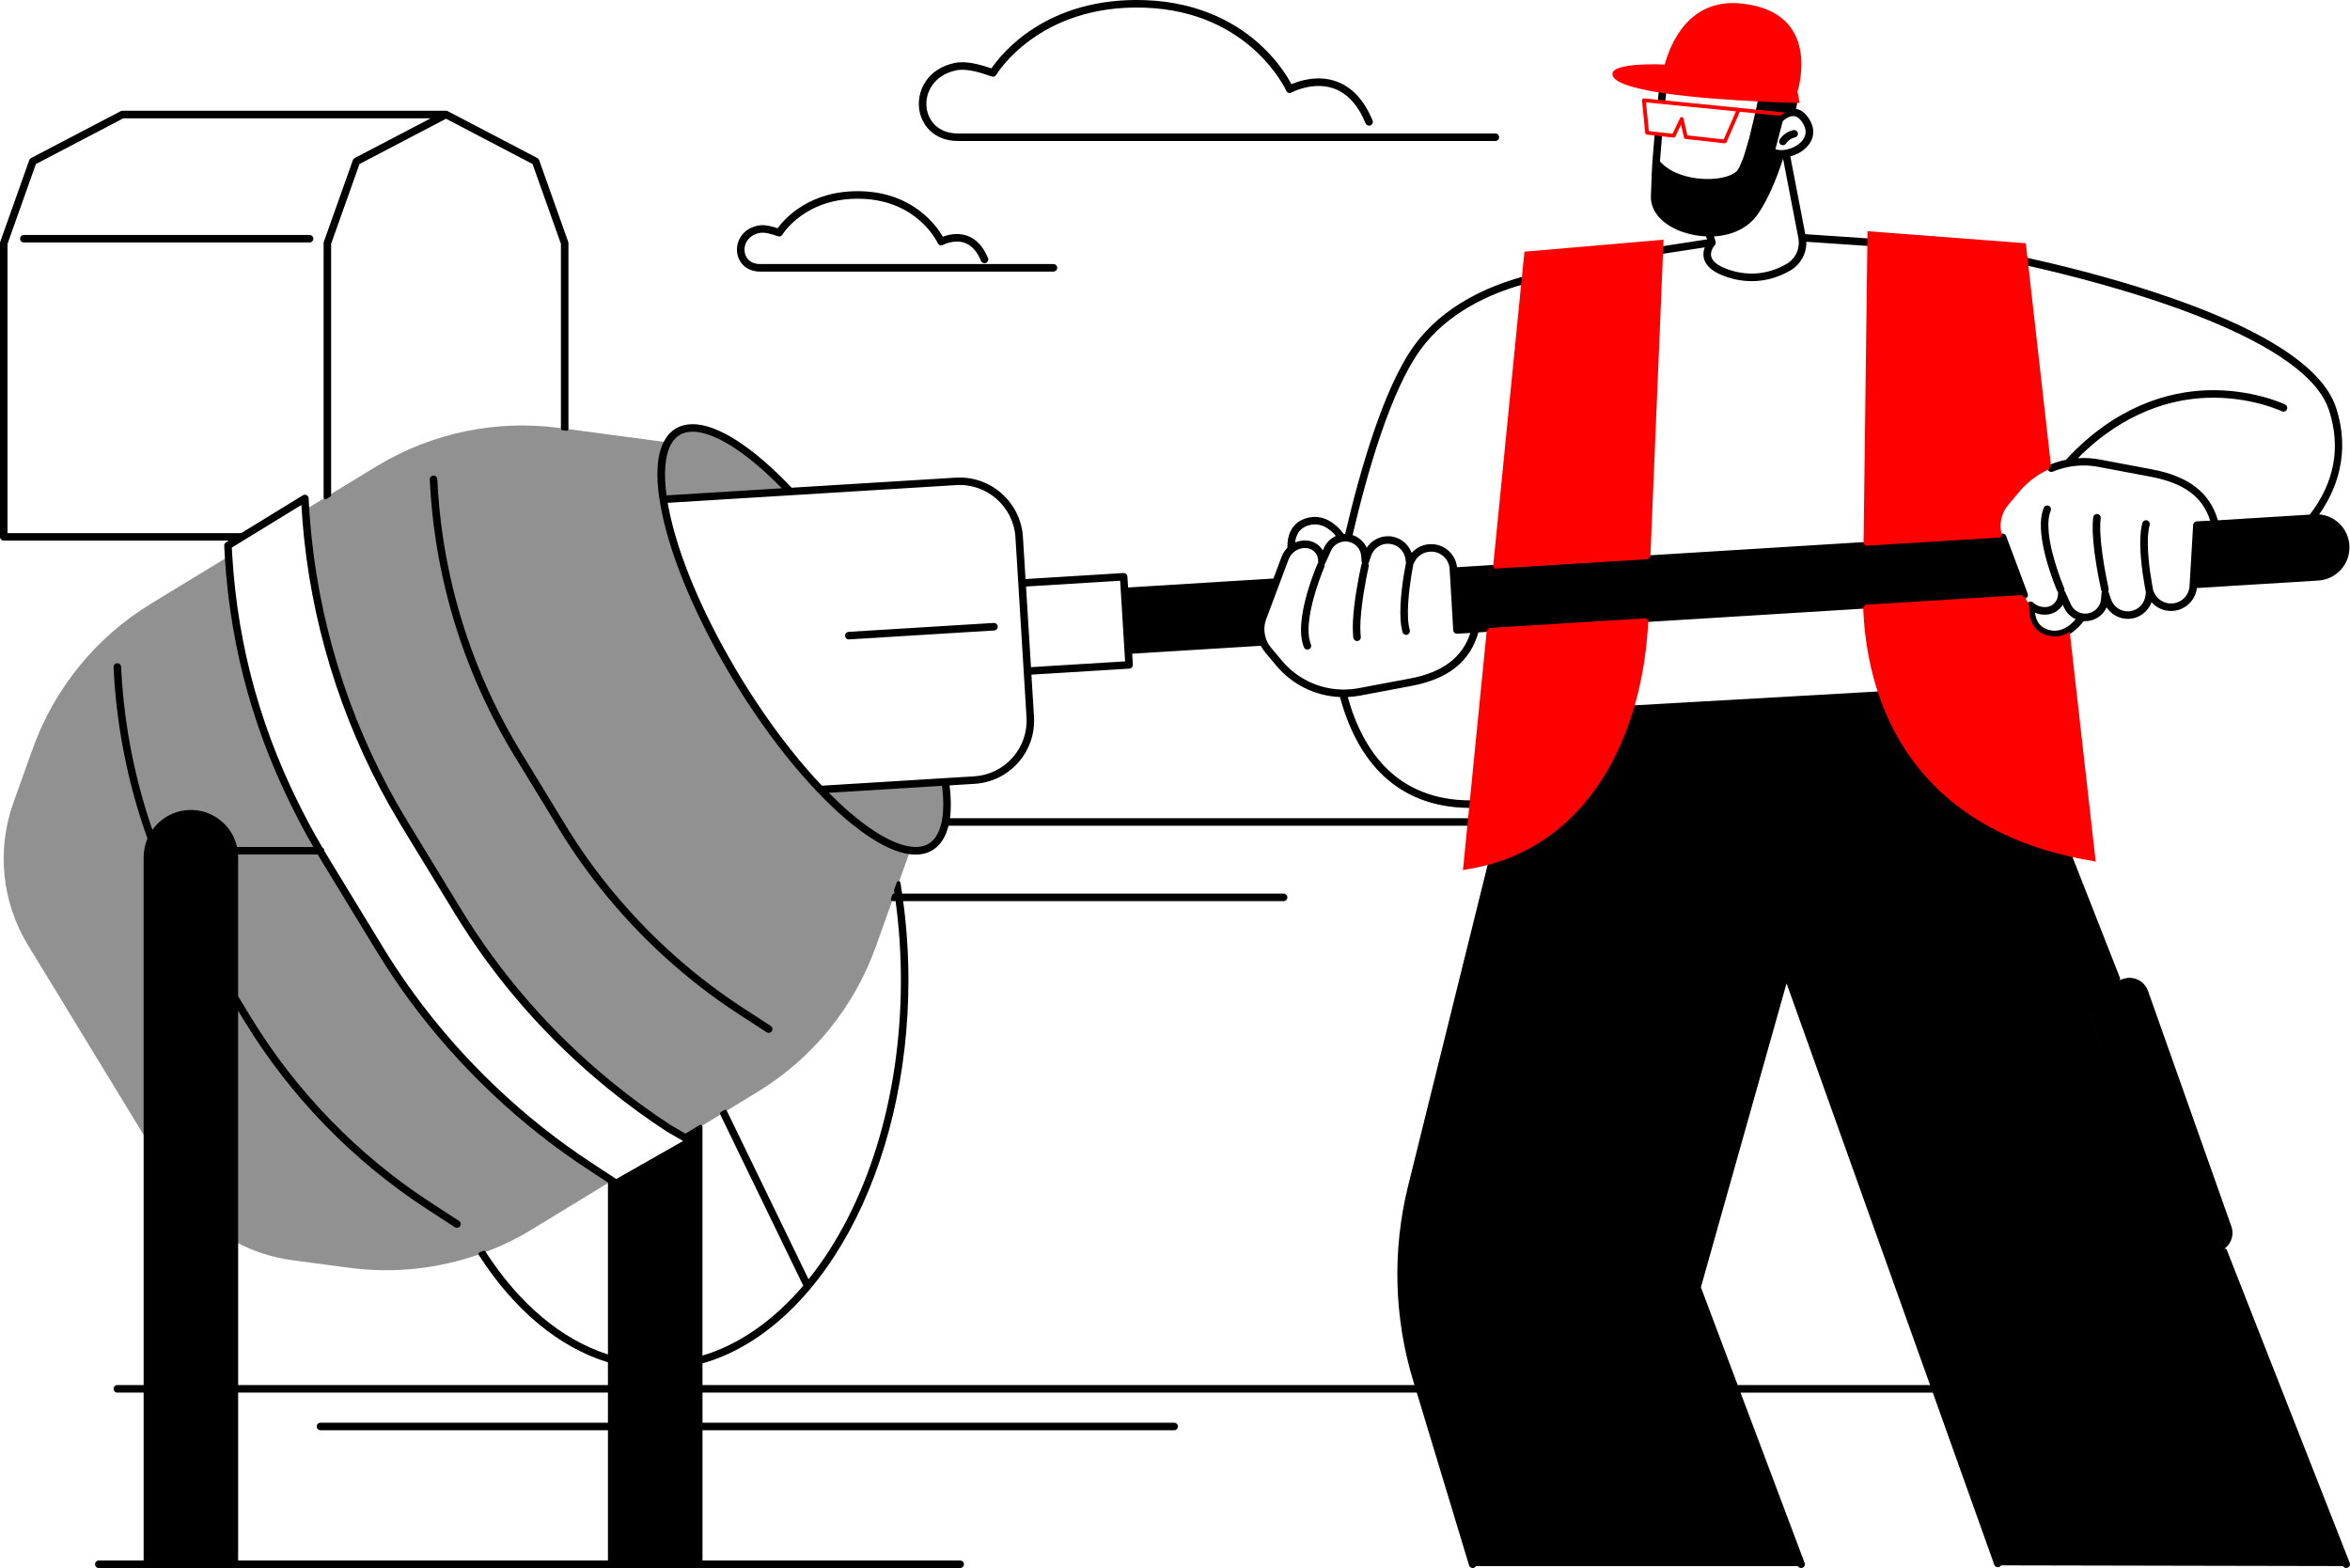
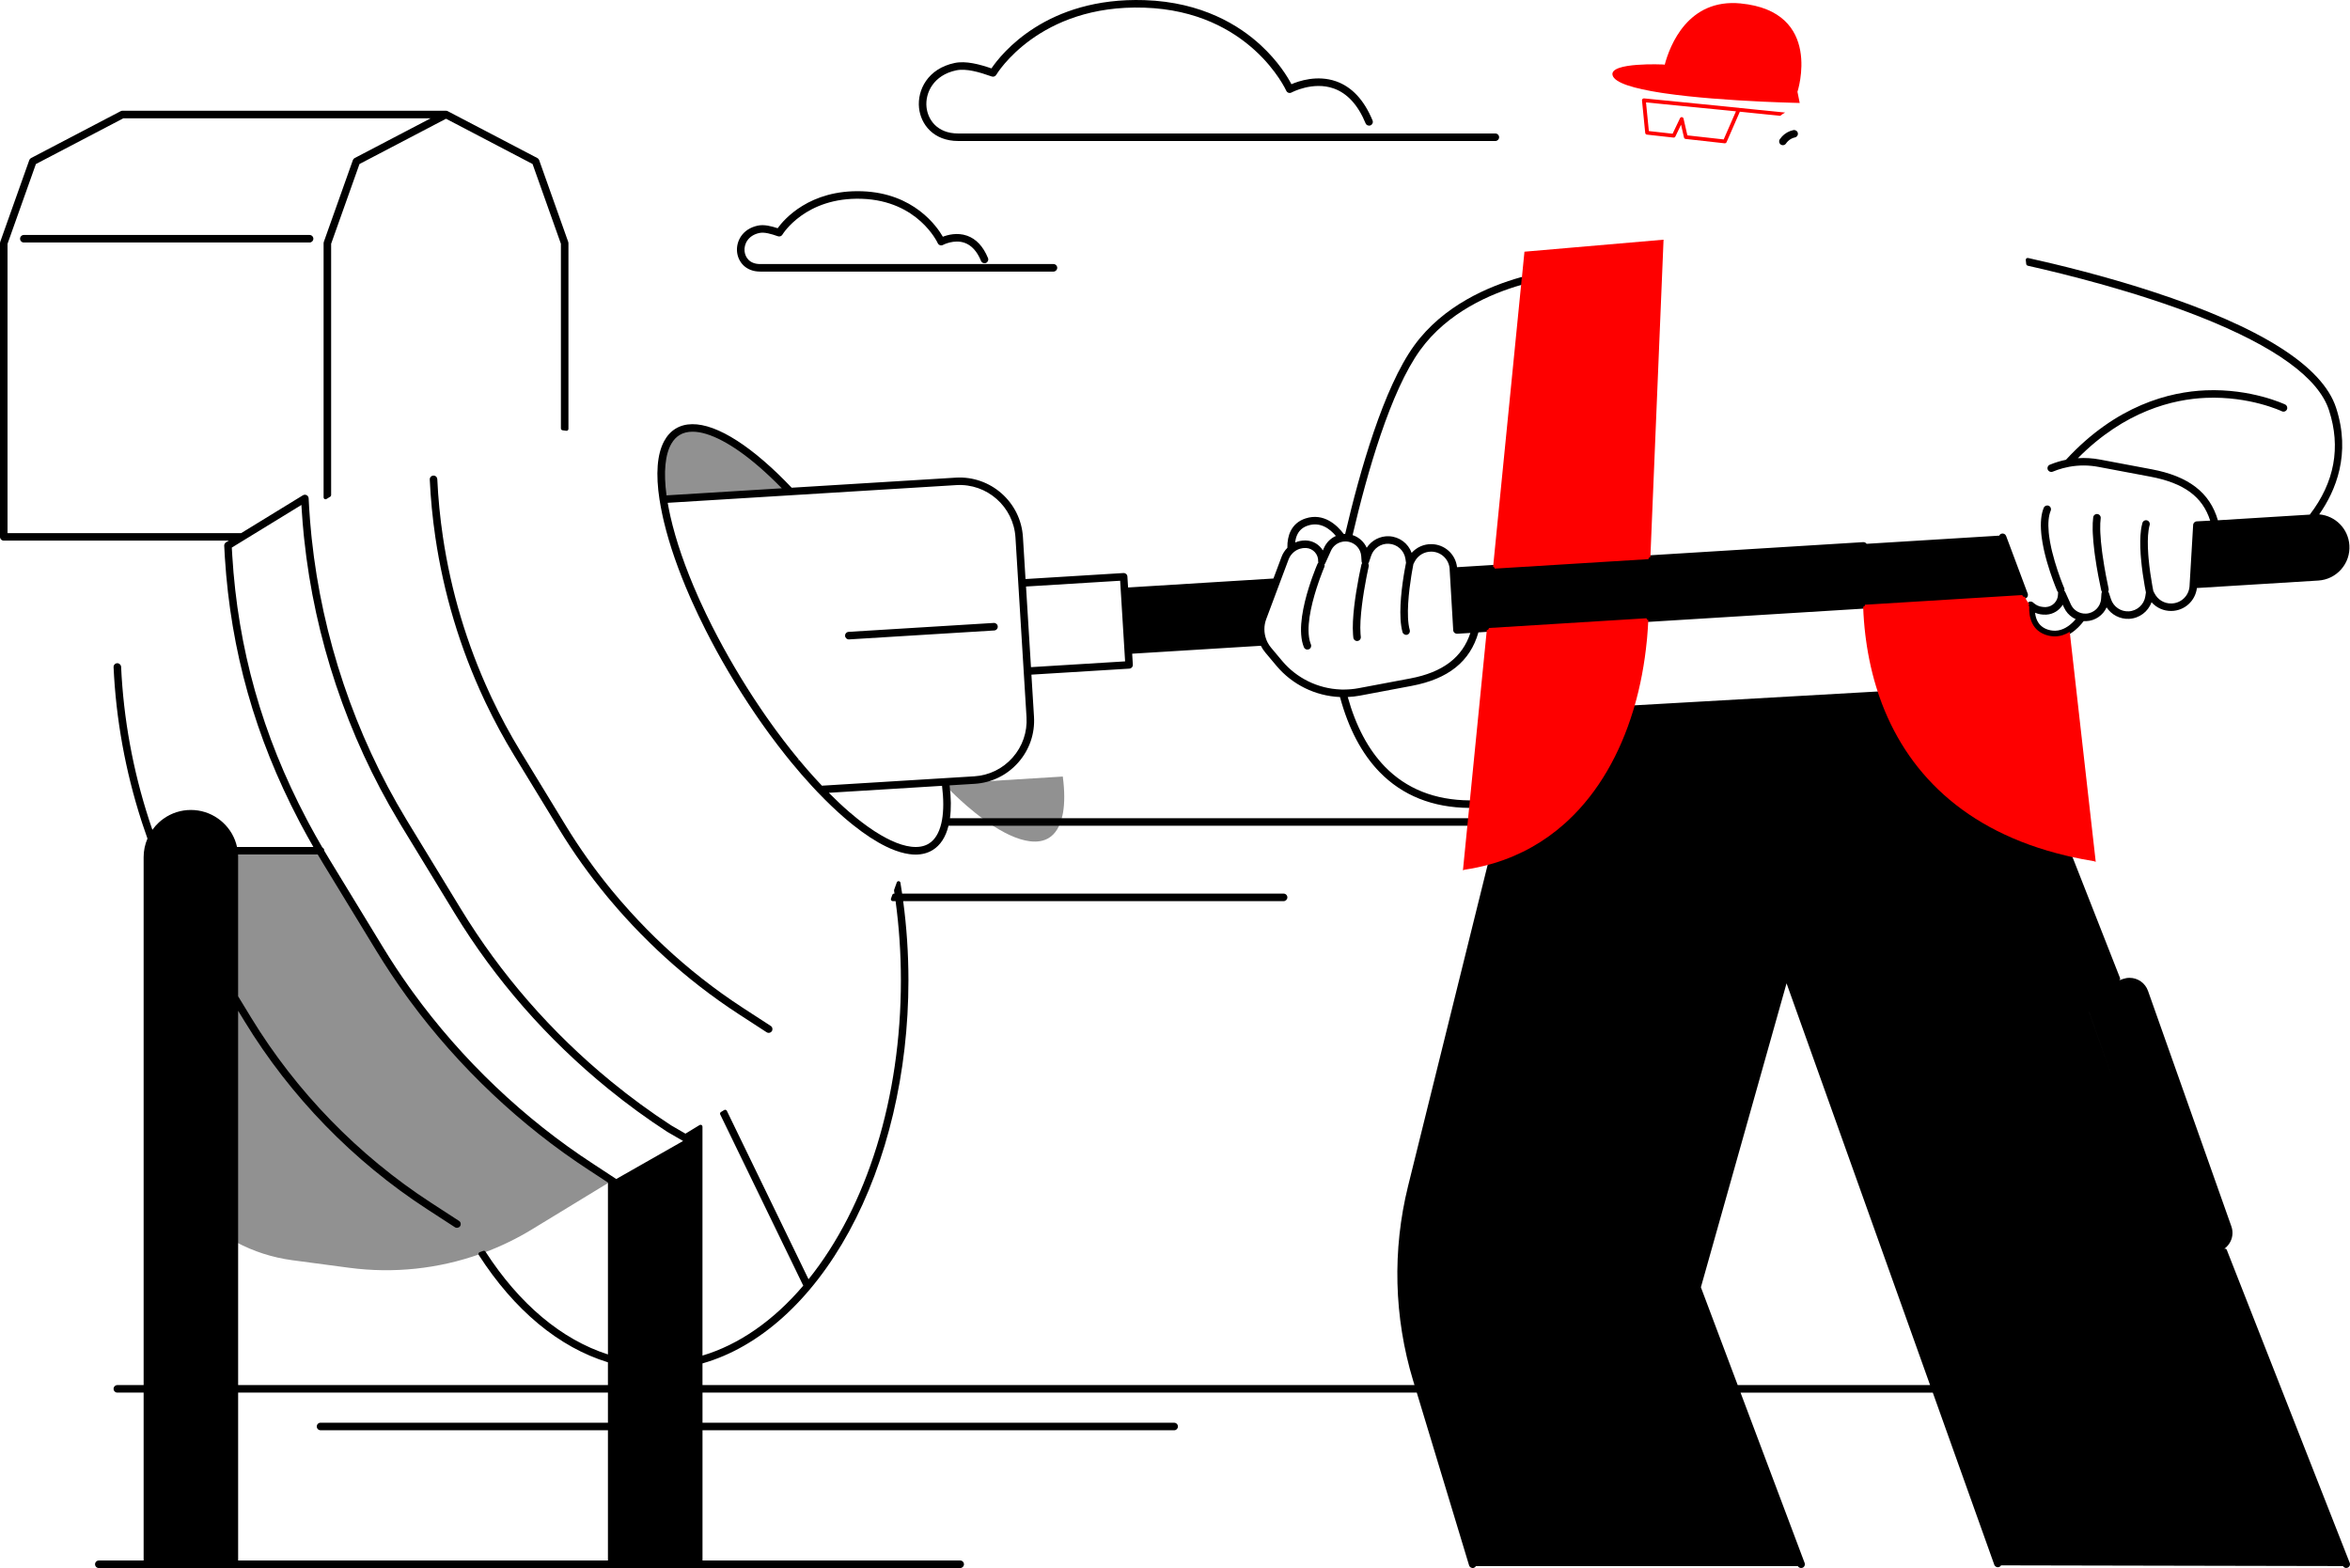
<svg xmlns="http://www.w3.org/2000/svg" id="a" viewBox="0 0 1248.06 832.72">
  <path d="M313.66,620.78c-36.71-23.85-69.17-54.57-95.17-89.88-.7-.94-1.38-1.9-2.07-2.85-5.44-7.54-10.59-15.27-15.42-23.19l-16.65-27.31-1.22-2-10.53-17.27c-1.11-1.83-2.21-3.66-3.28-5.49h-43.97c.08.8.12,1.62.12,2.45v74.15l7.08,11.61c24,39.36,57.11,73.43,95.77,98.55l14.92,9.69c.46.3.59.92.29,1.38-.19.29-.51.46-.84.46-.19,0-.38-.05-.54-.16l-14.92-9.69c-38.91-25.27-72.24-59.57-96.39-99.18l-5.37-8.81v126.46c9.17,4.87,19.22,8.15,29.76,9.55l30.23,4.02c23.61,3.14,47.47.55,69.63-7.34.63-.22,1.26-.45,1.89-.68,8.87-3.29,17.45-7.44,25.62-12.42l41.26-25.14.16-.1-.16-.11-10.2-6.69h0Z" style="fill:#919191;" />
-   <path d="M160.78,437.55c-.35-.67-.7-1.33-1.05-2-23.28-44.46-36.2-90.37-39.32-139.46l-40.31,24.56c-29.1,17.73-51.24,44.91-62.73,76.99l-10.25,28.64c-8.98,25.09-6.14,52.9,7.73,75.65l62.41,102.35v-149.05c0-3.52.76-6.86,2.12-9.88-.93-2.59-1.82-5.19-2.68-7.81-.22-.67-.44-1.33-.66-2-8.46-26.26-13.46-53.64-14.74-81.31-.03-.55.4-1.02.95-1.04.54-.02,1.02.4,1.04.95,1.28,27.7,6.31,55.11,14.84,81.4.22.67.44,1.33.66,2,.6,1.8,1.21,3.59,1.84,5.38,1.19-2,2.66-3.81,4.35-5.38.78-.72,1.6-1.39,2.47-2,3.93-2.78,8.72-4.41,13.89-4.41h0c5.17,0,9.96,1.64,13.89,4.41.87.61,1.69,1.28,2.47,2,3.72,3.45,6.35,8.05,7.32,13.24h43.1c-2.56-4.4-5.02-8.81-7.37-13.24h.03Z" style="fill:#919191;" />
-   <path d="M471.05,448.68c-5.26-2.56-10.99-6.28-17.1-11.14-.82-.65-1.64-1.31-2.46-2-.83-.69-1.66-1.39-2.5-2.12-5.49-4.75-11.08-10.22-16.67-16.26-.11-.12-.22-.23-.32-.35-3.74-4.05-7.48-8.36-11.2-12.91-.02-.02-.04-.04-.05-.07-.9-1.09-1.79-2.2-2.68-3.32-.11-.14-.22-.28-.33-.42-2.51-3.16-5-6.41-7.47-9.76-.31-.42-.62-.83-.93-1.25-.65-.88-1.29-1.77-1.93-2.67-.45-.63-.91-1.27-1.36-1.91-.57-.8-1.14-1.6-1.7-2.41-.75-1.08-1.5-2.17-2.25-3.27-.53-.78-1.06-1.56-1.59-2.35-.75-1.11-1.49-2.23-2.23-3.35-.38-.58-.77-1.17-1.15-1.76-.72-1.1-1.43-2.21-2.14-3.33-.33-.52-.67-1.04-1-1.57-1.03-1.63-2.04-3.27-3.05-4.92-1.02-1.68-2.02-3.35-3.01-5.03-.16-.27-.32-.55-.48-.82-.95-1.62-1.89-3.24-2.81-4.85-.16-.28-.32-.56-.47-.84-.95-1.67-1.88-3.34-2.79-5.01-.04-.08-.08-.16-.13-.23-.95-1.75-1.89-3.49-2.8-5.23-.03-.06-.07-.12-.1-.19-.92-1.76-1.83-3.51-2.71-5.26-.06-.12-.12-.23-.18-.35-2.48-4.92-4.81-9.8-6.97-14.62-.34-.76-.67-1.51-1-2.26-6.19-14.11-10.89-27.59-13.83-39.78,0-.01,0-.03-.01-.04,0-.03-.02-.07-.02-.1-.16-.66-.31-1.31-.46-1.96-.08-.36-.16-.72-.24-1.07-.08-.38-.17-.77-.25-1.15-3.64-17.07-3.29-30.09.92-37.97l-52.69-7.01-1-.13-1-.13-1.9-.25c-33.37-4.44-67.24,2.56-96.11,19.83-.34.21-.69.41-1.04.62l-.12.07-1.16.71-23.71,14.44-1,.61-1,.61-9.66,5.88c.29,4.7.68,9.4,1.15,14.08.03.33.07.67.1,1s.07.67.1,1c5.6,52.74,22.8,103.99,50.3,149.44.22.36.43.73.66,1.1l.55.9,8.12,13.32,1.48,2.43,13.56,22.25,1.22,2,3.46,5.68c21.18,34.73,48.43,65.95,79.96,91.81,10.26,8.42,20.98,16.27,32.08,23.48l8.09,4.68,8.03-4.89,11.34-6.91,1.72-1.05,17.22-10.49c29.1-17.73,51.24-44.91,62.73-76.99l9.06-25.32.72-2,.97-2.72,1.4-3.9,5.84-16.32c-2.99-.41-6.23-1.37-9.71-2.87-.76-.33-1.53-.68-2.3-1.06h-.01ZM409.08,547.06c-.19.29-.51.46-.84.46-.19,0-.38-.05-.54-.16l-14.72-9.56c-7.17-4.66-14.14-9.62-20.9-14.87-12.51-9.72-24.26-20.44-35.15-31.96-1.58-1.67-3.14-3.35-4.67-5.05-2.48-2.74-4.9-5.53-7.28-8.35-.37-.43-.74-.86-1.1-1.3-.19-.23-.4-.46-.59-.7-9.31-11.27-17.83-23.18-25.42-35.63l-1.45-2.37-1.22-2-21.3-34.94c-5.45-8.94-10.43-18.16-14.93-27.59-.32-.68-.65-1.36-.97-2.04-12.72-27.19-21.43-56.18-25.8-85.88-1.49-10.1-2.48-20.28-2.95-30.5-.03-.55.4-1.02.95-1.04.54-.03,1.02.4,1.04.95.47,10.25,1.47,20.46,2.97,30.59,4.3,29.02,12.77,57.35,25.1,83.97.32.68.64,1.36.96,2.05,4.6,9.73,9.71,19.24,15.32,28.45l21.94,35.98,1.22,2,.81,1.33c7.28,11.94,15.42,23.39,24.31,34.24.67.82,1.35,1.62,2.03,2.43.56.67,1.13,1.33,1.69,2,.48.56.95,1.13,1.43,1.69,1.61,1.87,3.25,3.71,4.91,5.54,11.69,12.91,24.46,24.84,38.15,35.58,7.1,5.58,14.43,10.85,21.99,15.75l14.72,9.56c.46.3.59.92.29,1.38h0Z" style="fill:#919191;" />
-   <path d="M501.18,416.28l-21.97,1.35-15.23.94-2.06.13-24,1.47c4.15,4.27,8.29,8.21,12.37,11.75,1.47,1.27,2.92,2.48,4.36,3.63.86.69,1.71,1.36,2.55,2,4.66,3.55,9.09,6.4,13.21,8.55.78.41,1.56.79,2.32,1.15,4.01,1.87,7.71,3.01,11.02,3.41,3.9.47,7.27-.1,9.99-1.75,3.47-2.12,5.85-5.99,7.12-11.35.15-.65.3-1.31.42-2,.92-5.25.89-11.74-.1-19.26v-.02Z" style="fill:#919191;" />
+   <path d="M501.18,416.28c4.15,4.27,8.29,8.21,12.37,11.75,1.47,1.27,2.92,2.48,4.36,3.63.86.69,1.71,1.36,2.55,2,4.66,3.55,9.09,6.4,13.21,8.55.78.41,1.56.79,2.32,1.15,4.01,1.87,7.71,3.01,11.02,3.41,3.9.47,7.27-.1,9.99-1.75,3.47-2.12,5.85-5.99,7.12-11.35.15-.65.3-1.31.42-2,.92-5.25.89-11.74-.1-19.26v-.02Z" style="fill:#919191;" />
  <path d="M353.14,264.12l31.3-1.92,33-2.03c-4.57-4.76-9.12-9.13-13.6-13.01-14.28-12.36-26.89-18.9-36.01-18.9-2.84,0-5.34.63-7.45,1.92-1.86,1.14-3.41,2.78-4.64,4.89-3.57,6.1-4.48,16.11-2.61,29.06h.01Z" style="fill:#919191;" />
  <path d="M12.66,124.78c-1.1,0-2,.9-2,2s.9,2,2,2h151.76c1.1,0,2-.9,2-2s-.9-2-2-2c0,0-151.76,0-151.76,0Z" />
  <path d="M508.9,74.89h285.26c1.1,0,2-.9,2-2s-.9-2-2-2h-285.26c-11.36,0-16.18-7.55-16.84-14.01-.79-7.65,3.81-17.02,15.78-19.52,5.31-1.11,12.2.91,18.87,3.26.91.32,1.91-.06,2.39-.89.22-.38,22.55-37.53,78.64-35.66,56.07,1.85,75.18,43.69,75.37,44.11.23.51.66.91,1.19,1.09s1.12.13,1.61-.14c.11-.06,11.32-6.05,22.35-2.17,7.26,2.55,12.98,8.79,16.99,18.53.42,1.02,1.59,1.5,2.61,1.09,1.02-.42,1.51-1.59,1.09-2.61-4.47-10.84-10.98-17.83-19.36-20.78-10.05-3.53-19.86-.15-23.72,1.53-2.03-3.89-7.02-12.16-16.32-20.74-11.21-10.35-31.01-22.89-61.67-23.91-52.16-1.7-76.09,28.53-81.33,36.25-6.37-2.18-13.57-4.12-19.52-2.88-14.39,3-19.91,14.47-18.94,23.84.9,8.76,7.69,17.6,20.82,17.6h-.01Z" />
  <path d="M403.72,144.23h155.76c1.1,0,2-.9,2-2s-.9-2-2-2h-155.76c-5.6,0-7.95-3.53-8.29-6.83-.39-3.78,1.91-8.43,7.9-9.68,2.68-.56,6.3.51,9.82,1.75.91.32,1.91-.06,2.39-.88.12-.2,12.13-20.01,42.13-19.02,29.95.99,40.25,23.32,40.35,23.55.23.51.66.91,1.19,1.09s1.12.13,1.6-.14c.06-.03,5.86-3.11,11.48-1.12,3.7,1.31,6.64,4.54,8.72,9.6.42,1.02,1.59,1.5,2.61,1.09,1.02-.42,1.51-1.59,1.09-2.61-2.54-6.17-6.28-10.16-11.11-11.86-5.22-1.83-10.28-.45-12.86.55-3.06-5.33-15.36-23.23-42.95-24.15-27.89-.93-41.45,15-44.79,19.63-3.39-1.12-7.19-2.08-10.49-1.39-8.41,1.76-11.63,8.49-11.06,14,.54,5.19,4.54,10.42,12.27,10.42h0Z" />
  <path d="M299.6,437.03h0l-23.16-37.98c-5.54-9.08-10.67-18.62-15.27-28.36-.32-.68-.64-1.36-.95-2.04-12.31-26.57-20.72-54.72-25.02-83.69-1.5-10.14-2.5-20.4-2.96-30.49-.03-.53-.26-1.03-.66-1.39-.39-.36-.92-.54-1.43-.51-.53.02-1.03.26-1.39.65s-.54.91-.52,1.44c.47,10.12,1.46,20.42,2.96,30.6,4.4,29.86,13.1,58.84,25.88,86.15.21.45.42.89.63,1.33l.34.71c4.54,9.51,9.57,18.82,14.97,27.68l23.97,39.31c7.54,12.37,16.12,24.39,25.51,35.75l.59.7c.21.25.42.5.63.75l.47.56c2.41,2.86,4.86,5.68,7.3,8.38,1.48,1.63,3.01,3.29,4.69,5.07,11,11.65,22.87,22.44,35.27,32.07,6.79,5.27,13.84,10.29,20.97,14.92l14.73,9.56c.32.21.7.32,1.09.32.68,0,1.31-.34,1.68-.91.6-.92.34-2.17-.59-2.77l-14.72-9.56c-7.37-4.79-14.75-10.07-21.92-15.7-13.57-10.66-26.36-22.59-38.02-35.47-1.85-2.04-3.45-3.85-4.9-5.53-.29-.34-.57-.67-.86-1.01l-.56-.67c-.56-.66-1.13-1.33-1.69-1.99l-.67-.8c-.45-.54-.9-1.08-1.35-1.62-8.89-10.86-17.04-22.34-24.23-34.13l-.81-1.33h0Z" />
  <path d="M1247.89,829.92l-65.27-166.17c-.11-.28-.35-.5-.64-.59s-.61-.04-.86.13c-.05.03-.1.06-.15.09.19-.13.39-.25.57-.39,1.33-1.01,2.37-2.29,3.09-3.79,1.2-2.5,1.34-5.32.42-7.94l-44.27-125.05c-1.46-4.14-5.4-6.92-9.8-6.92-1.18,0-2.34.2-3.46.59l-11.75,4.16c-1.47.52-2.77,1.36-3.85,2.43,1.08-1.07,2.38-1.91,3.85-2.43l9.54-3.37c.26-.09.46-.28.58-.53.11-.25.12-.53.02-.78l-25.45-64.78c-.12-.31-.39-.54-.71-.61l-2.35-.55c-49.23-11.71-83.21-40.61-98.26-83.58l-.66-1.95c-.14-.43-.55-.71-1.01-.68l-129.62,7.38c-.42.02-.78.31-.9.72l-.61,2.03c-7.28,23.76-18.73,43.1-34.04,57.49-.71.67-1.44,1.33-2.17,1.98-10.77,9.55-23.23,16.5-37.04,20.66-.23.07-.46.14-.69.2l-.41.12c-.36.11-.73.21-1.1.31-.35.1-.62.37-.7.72l-42.36,170.97c-8.43,34.03-7.52,69.75,2.64,103.31l.75,2.46h-378.14v-11.51c30.24-8.59,57.86-33.43,77.85-70.05,20.34-37.25,31.53-84.61,31.53-133.36,0-14.12-.94-28.28-2.79-42.08h202.04c1.1,0,2-.9,2-2s-.9-2-2-2h-202.6c-.3-2.06-.6-3.96-.9-5.78-.08-.45-.44-.79-.9-.83-.45-.04-.88.23-1.03.66l-1.4,3.9c-.06.16-.07.33-.05.49.08.52.16,1.04.24,1.56h-.22c-.42,0-.8.27-.94.66l-.72,2c-.11.31-.06.65.12.91.19.27.49.42.82.42h1.51c1.87,13.8,2.82,27.95,2.82,42.08,0,62.17-17.86,119.92-49.05,158.74l-43.38-89.45c-.12-.25-.35-.44-.62-.52s-.56-.04-.8.11l-1.72,1.05c-.44.27-.6.83-.38,1.29l44.1,90.92c-15.79,18.59-34.26,31.4-53.53,37.13v-121.58c0-.36-.2-.7-.51-.87-.32-.18-.7-.17-1.01.02l-7.52,4.58-7.53-4.36c-10.98-7.13-21.74-15.01-32-23.42-31.75-26.03-58.57-56.83-79.74-91.55l-27.85-45.68-1.21-2c-27.24-45.04-44.59-96.58-50.16-149.03l-.2-1.99c-.48-4.81-.87-9.53-1.14-14.04-.11-1.78-.21-3.56-.29-5.34-.03-.7-.44-1.35-1.06-1.67-.62-.33-1.38-.31-1.98.06l-32.81,20.1H4v-153.65l15.06-42.36,46.46-24.3h163.22l-40.37,21.11c-.45.23-.79.63-.96,1.1l-15.43,43.42c-.08.22-.12.44-.12.67v135.03c0,.36.2.69.51.87s.7.17,1.01-.02l2-1.22c.3-.18.48-.51.48-.85v-133.47l15.06-42.36,45.96-24.04,45.96,24.04,15.05,42.36v98.05c0,.5.37.93.87.99l2,.27c.29.04.57-.05.79-.24s.34-.46.34-.75v-98.66c0-.23-.04-.45-.12-.67l-15.43-43.42c-.17-.48-.51-.87-.96-1.1l-47.58-24.88s-.08-.04-.12-.06c-.26-.12-.54-.18-.81-.18H65.02c-.32,0-.64.08-.93.23l-47.58,24.89c-.45.23-.79.63-.96,1.1L.12,128.43c-.08.22-.12.44-.12.67v156c0,1.1.9,2,2,2h119.52l-1.49.92c-.62.38-.99,1.07-.95,1.8.1,2.12.22,4.23.35,6.33,3.13,49.42,16.03,95.17,39.43,139.86l.35.68c.23.44.46.89.7,1.33,2.04,3.83,4.23,7.79,6.52,11.77h-40.55c-1.1-5-3.67-9.47-7.46-12.97-.8-.74-1.66-1.44-2.57-2.08-4.25-3.01-9.26-4.6-14.48-4.6s-10.22,1.59-14.47,4.6c-.91.64-1.78,1.34-2.57,2.08-1.27,1.17-2.4,2.46-3.4,3.86-.39-1.15-.78-2.29-1.16-3.44l-.18-.55c-.16-.48-.32-.96-.48-1.44-8.55-26.34-13.53-53.64-14.79-81.14-.05-1.09-1.03-1.93-2.09-1.91-.53.02-1.03.26-1.39.65-.36.4-.54.91-.52,1.44,1.27,27.64,6.25,55.08,14.78,81.57.14.44.29.87.43,1.31l.23.7c.87,2.65,1.71,5.1,2.56,7.46-1.36,3.14-2.04,6.48-2.04,9.92v280.31h-13.96c-1.1,0-2,.9-2,2s.9,2,2,2h13.96v89.16h-23.8c-1.1,0-2,.9-2,2s.9,2,2,2h457.47c1.1,0,2-.9,2-2s-.9-2-2-2h-136.86v-69.16h250.5c1.1,0,2-.9,2-2s-.9-2-2-2h-250.5v-16h379.35l27.77,91.74c.31,1.04,1.45,1.65,2.49,1.33.5-.15.9-.48,1.14-.91h170.97c.47.81,1.54,1.21,2.44.87.5-.19.9-.56,1.12-1.04.22-.49.24-1.03.05-1.53l-34.03-90.45h102.1l32.65,91.4c.37,1.04,1.52,1.58,2.56,1.21.45-.16.82-.48,1.05-.88l181.57.37c.21.37.54.67.94.84.49.21,1.03.22,1.53.02.5-.19.89-.57,1.1-1.06s.22-1.03.03-1.53l-.03-.02ZM1157.03,666.99c-.09-.07-.17-.14-.26-.21.08.07.17.14.26.21ZM1163.31,669.26c-.26,0-.51-.02-.77-.04.25.02.51.04.77.04ZM1162.15,669.17c-.23-.03-.46-.07-.69-.12.23.05.46.09.69.12ZM1161.16,669c-.32-.07-.63-.17-.94-.27.31.1.62.19.94.27ZM1159.96,668.63c-.26-.09-.51-.2-.76-.31.25.11.5.22.76.31ZM1158.96,668.21c-.27-.13-.53-.27-.78-.42.25.15.51.29.78.42ZM1157.86,667.58c-.14-.09-.28-.18-.41-.28.13.1.27.19.41.28ZM1153.74,662.39c.1.28.21.55.33.82-.12-.27-.23-.54-.33-.82ZM1154.24,663.54c.08.16.16.31.24.46-.09-.15-.17-.3-.24-.46ZM1154.72,664.4c.07.11.14.22.22.33-.07-.11-.15-.22-.22-.33ZM1155.25,665.17s.04.05.06.07c-.02-.02-.04-.05-.06-.07ZM1156.19,666.24c.05.05.1.1.15.15-.05-.05-.1-.1-.15-.15ZM1178.73,664.52l-11.75,4.16c-.28.1-.56.19-.85.26.29-.07.57-.16.85-.26l11.75-4.16c.13-.05.26-.11.38-.16-.13.05-.25.11-.38.16ZM1109.45,537.3l12.92,36.51-12.93-36.51c-.74-2.1-.78-4.32-.16-6.42-.63,2.09-.59,4.32.16,6.42h.01ZM922.87,735.55l-19.54-51.94,45.49-161.41,76.22,213.35h-102.17ZM160.08,268.17c.06,1.03.12,2.06.19,3.08.28,4.31.63,8.66,1.06,12.94l.21,2.01c5.56,52.69,22.89,104.51,50.11,149.85l.41.69c.26.44.52.88.79,1.32l.08.14,28.4,46.59c21.69,35.57,49.24,67.06,81.89,93.59,10.01,8.14,20.48,15.77,31.17,22.7l8.4,4.86-35.5,20.19-12-7.87c-36.88-23.95-70.1-55.58-96.09-91.47-.68-.94-1.37-1.89-2.04-2.84-4.78-6.74-9.36-13.69-13.61-20.66l-28.4-46.59c-.99-1.62-1.96-3.25-2.92-4.87v-.06c0-.73-.41-1.4-1.05-1.74-2.57-4.4-5.01-8.76-7.26-12.97-.22-.42-.44-.84-.66-1.26l-.39-.73c-23.6-44.78-36.53-90.66-39.53-140.23-.08-1.34-.16-2.69-.23-4.04l36.96-22.64h0ZM126.47,739.55h196.4v16h-152.63c-1.1,0-2,.9-2,2s.9,2,2,2h152.63v69.16H126.47v-89.16h0ZM171.22,451.92h0ZM200.15,505.38c4.77,7.83,9.97,15.65,15.46,23.26.69.96,1.38,1.91,2.08,2.85,25.98,35.28,58.98,66.45,95.43,90.12l9.75,6.39v91.29c-24.58-7.89-47.05-26.74-65.04-54.6-.25-.39-.75-.55-1.19-.39-.5.19-1,.36-1.5.54l-.38.13c-.29.1-.51.33-.61.62s-.06.61.1.86c18.85,29.33,42.56,49.03,68.61,57.02v12.07H126.47v-198.76l3.52,5.77c24.23,39.74,57.67,74.14,96.7,99.5l14.92,9.69c.9.58,2.19.31,2.77-.59.6-.92.34-2.17-.59-2.77l-14.92-9.69c-38.54-25.03-71.55-59-95.47-98.23l-6.93-11.37v-73.87c0-.48-.01-.96-.04-1.45h42.31c.99,1.67,1.98,3.34,3,5.01l28.4,46.59h0ZM1180.34,663.78c-.05.03-.11.05-.16.08.06-.03.13-.07.19-.1-.01,0-.02.01-.03.02h0Z" />
  <path d="M1076.92,141.11c19.72,4.42,57.83,13.83,91.61,27.19,39.8,15.74,62.81,32.42,68.38,49.57,6.39,19.64,2.96,38.28-10.2,55.42l-48.81,3.01c-4.3-14.76-15.52-23.38-35.21-27.09l-27.51-5.18c-3.84-.72-7.74-.96-11.63-.71,24.86-25.12,50.6-31.32,68.01-32.04,23.27-.96,40.15,7.05,40.32,7.13.99.48,2.19.06,2.67-.93.48-.99.07-2.19-.93-2.67-.18-.08-17.91-8.51-42.13-7.53-19.11.78-47.48,7.81-74.28,36.89-2.84.58-5.63,1.43-8.3,2.52l-.28.11c-1.02.42-1.5,1.6-1.07,2.62.01.03.03.07.05.1.37.75,1.17,1.19,2.05,1.09.11,0,.3-.03.51-.12,1.76-.73,3.6-1.36,5.49-1.86,1.1-.29,2.21-.54,3.28-.74,5.14-.94,10.35-.92,15.5.05l27.51,5.18c17.92,3.38,27.81,10.61,31.86,23.38l-7.15.37c-.29.01-.58.1-.86.26-.61.34-1,.94-1.04,1.62l-1.93,32.77c-.46,5.05-4.62,8.9-9.69,8.96-3.72.08-7.15-1.99-8.88-5.35l-.65-1.27c-.05-.25-.13-.67-.24-1.24l-.36-1.97c-.61-3.44-1.44-8.71-1.93-14.26l-.16-2c-.36-5.11-.31-9.36.15-12.63.05-.33.1-.66.15-.98.06-.33.12-.66.19-.97.08-.34.16-.67.25-.99.3-1.06-.31-2.17-1.37-2.47-1.06-.3-2.17.31-2.47,1.37-.15.52-.28,1.09-.43,1.8-.07.34-.13.69-.19,1.05-.06.34-.11.69-.15,1.04-.45,3.44-.5,7.74-.16,12.79l.16,2.03c.49,5.74,1.34,11.16,1.97,14.69l.37,1.99c.12.65.22,1.16.29,1.47l-.31,2.07c-.66,4.43-4.38,7.79-8.85,8.01-4.19.21-8.04-2.43-9.37-6.41l-1.17-3.5c-.08-.24-.2-.45-.36-.64.14-.23.25-.48.28-.76.03-.25.02-.48-.03-.74l-.13-.6c-.44-2.03-1.98-9.29-3.1-17.31l-.27-1.98c-.46-3.58-.76-6.81-.89-9.6-.02-.33-.03-.66-.04-.99s-.02-.66-.03-.99c-.04-2.31.04-4.3.25-5.9.07-.53-.07-1.05-.4-1.48-.32-.42-.79-.69-1.32-.77-.53-.07-1.05.07-1.48.4s-.7.8-.77,1.33c-.24,1.83-.34,4.05-.29,6.59,0,.33.02.67.03,1.01s.02.67.04,1.01c.13,2.82.42,6.02.85,9.51l.27,2.03c1.08,7.87,2.57,14.99,3.16,17.69l.21.96s.02.09.04.14c.08.25.21.47.37.67-.16.27-.27.57-.3.9l-.2,2.83c-.31,4.28-3.77,7.64-8.06,7.81h-.11c-.39-.03-.83,0-1.25-.06-.33-.04-.64-.1-.96-.18-2.55-.61-4.62-2.33-5.7-4.71l-2.97-6.58c-.06-.14-.14-.23-.13-.21-.1-.16-.22-.29-.36-.42.16-.46.15-.95-.05-1.41l-.08-.19c-.08-.18-.21-.5-.39-.94l-.38-.95c-1.32-3.34-3.81-10.04-5.57-17.3-.07-.29-.14-.59-.21-.89l-.04-.17c-.07-.32-.15-.64-.22-.96-.48-2.17-.85-4.25-1.1-6.19-.04-.33-.08-.65-.12-1.04-.03-.31-.07-.61-.1-.91-.46-4.88-.11-8.77,1.05-11.57.42-1.02-.06-2.19-1.08-2.61h0c-1.02-.42-2.19.06-2.61,1.08-1.4,3.37-1.85,7.88-1.34,13.47.03.32.06.63.09.95.03.28.07.56.1.83l.02.18c.25,1.95.6,4,1.04,6.1.07.34.15.68.23,1.03l.23,1.03c1.77,7.54,4.35,14.53,5.73,18.02l.38.96c.16.39.29.7.4.96l.3.71c.09.2.21.39.37.56.04.04.08.07.12.11-.08.23-.13.46-.11.7v.48c-.07,3.54-2.9,6.46-6.44,6.64-1.35.07-3.97-.09-6.2-1.93l-.16-.13c-.12-.1-.24-.2-.36-.31-.2-.2-.45-.35-.73-.45-.69-.25-1.43-.1-1.99.38-.04.03-.08.06-.11.1-.6.61-.73,1.54-.35,2.28-.09,3.56.51,6.64,1.77,9.16,1.62,3.23,4.28,5.47,7.92,6.65,1.64.53,3.29.8,4.9.8,2.91,0,5.77-.87,8.5-2.58,3.01-1.89,5.36-4.5,6.88-6.51.48.03.91.04,1.34.02,4.77-.19,8.94-3.1,10.84-7.32,2.56,3.93,7.08,6.31,11.9,6.1,5.49-.27,10.15-3.79,11.96-8.83,2.63,2.97,6.44,4.69,10.52,4.64,6.96-.08,12.72-5.27,13.58-12.18l64.46-3.97c4.7-.29,9.01-2.39,12.13-5.92s4.68-8.06,4.39-12.76c-.54-8.81-7.42-15.71-16.03-16.46,8.79-12.52,16.95-32.08,8.98-56.56-7.24-22.26-40.17-43.07-97.89-61.87-25.04-8.16-49.56-14.15-65.71-17.73-.32-.07-.65.02-.89.23-.24.22-.36.53-.33.86l.24,2.12c.05.42.36.77.77.86l.04.03ZM1087.59,334.36c-2.58-.84-4.45-2.4-5.58-4.63-.62-1.23-1.02-2.68-1.21-4.33,1.83.78,3.86,1.12,5.97,1.01,3.62-.18,6.9-2.22,8.73-5.27l.66,1.46c.25.56.55,1.1.89,1.63,1.3,2.02,3.16,3.61,5.33,4.59-1.26,1.47-2.59,2.71-3.98,3.68-3.48,2.44-7.12,3.06-10.81,1.86Z" />
  <path d="M350.3,265.48h0v.02l.04.24c.16,1.02.33,2.05.53,3.1l.08.45c.22,1.2.46,2.42.73,3.66l.49,2.24c.15.65.3,1.31.47,2.02l.02.1c2.95,12.23,7.62,25.67,13.89,39.95.33.75.67,1.51,1.01,2.27,2.15,4.81,4.5,9.74,7.02,14.73l.14.28c.89,1.75,1.79,3.51,2.76,5.36l.06.11c.92,1.74,1.86,3.49,2.81,5.25l.12.23c.92,1.67,1.85,3.35,2.8,5.03l.48.84c.92,1.62,1.86,3.24,2.81,4.86l.49.82c.99,1.68,2,3.36,3.02,5.04,1.01,1.66,2.03,3.3,3.06,4.93l1,1.57c.71,1.12,1.42,2.23,2.14,3.33l1.15,1.77c.74,1.13,1.49,2.25,2.24,3.36.53.79,1.06,1.58,1.59,2.36.75,1.1,1.5,2.19,2.25,3.27.57.81,1.14,1.62,1.71,2.42.45.64.91,1.28,1.36,1.91.64.9,1.29,1.79,1.94,2.68l.93,1.26c2.46,3.34,4.98,6.63,7.49,9.79l.33.42c.89,1.12,1.79,2.23,2.74,3.4,3.72,4.55,7.51,8.9,11.24,12.95l.32.35c.76.82,1.51,1.62,2.27,2.41l.41.44s.04.04.07.06c4.78,5,9.49,9.51,14,13.42.85.73,1.68,1.44,2.52,2.13.83.69,1.66,1.36,2.48,2.01,6.12,4.87,11.94,8.65,17.29,11.25.79.39,1.57.75,2.34,1.08,3.55,1.53,6.9,2.52,9.97,2.94,1.23.17,2.31.25,3.31.25,3.42,0,6.47-.8,9.07-2.39,4.11-2.51,6.95-6.85,8.45-12.92h275.65c.51,0,.94-.39,1-.9l.2-2c.03-.28-.06-.56-.25-.77s-.46-.33-.74-.33h-275.09c.68-4.97.62-10.83-.19-17.45l13.28-.82c8.98-.55,17.21-4.57,23.16-11.3,5.96-6.74,8.94-15.39,8.38-24.37l-1.37-22.31,51.99-3.19c.53-.03,1.02-.27,1.38-.67.35-.39.53-.92.5-1.45l-.36-5.81,68.35-4.21c.66,1.29,1.46,2.5,2.38,3.6l5.88,7.01c8.4,10.03,20.67,16.05,33.76,16.61,4.5,16.69,11.55,30.06,20.97,39.77,12.17,12.53,28.22,18.96,47.72,19.11h0c.51,0,.94-.39,1-.9l.2-2c.03-.28-.06-.56-.25-.77s-.46-.33-.74-.33c-18.47-.11-33.63-6.13-45.06-17.9-8.76-9.02-15.39-21.46-19.72-36.99,2.19-.1,4.36-.35,6.45-.74l27.51-5.18c19.46-3.67,31.06-12.96,35.44-28.41l4.68-.29c.74-.04,1.36-.49,1.67-1.1l82.24-5.07c.33.49.87.83,1.5.88.05,0,.11.01.16.01h.12l114.05-7.03c.53-.03,1.02-.27,1.38-.67.12-.13.22-.28.29-.43l82.1-5.06c.5.74,1.52,1.09,2.37.77.82-.31,1.33-1.11,1.28-2,0-.13-.02-.34-.11-.57l-11.36-30.34-.12-.31c-.37-.98-1.42-1.5-2.42-1.21-.05.01-.11.03-.15.04-.49.18-.87.55-1.09,1.01l-70.44,4.34c-.33-.5-.89-.84-1.53-.88-.08-.01-.19-.02-.26-.01l-113.19,6.98c-.53.03-1.02.27-1.38.67-.12.13-.22.28-.29.43l-80.15,4.94c-.32-.48-.84-.81-1.43-.86-.09-.02-.27-.04-.36-.03l-18.91,1.17c-.8-6.92-6.58-12.15-13.59-12.24-4.07-.06-7.89,1.67-10.52,4.64-1.81-5.03-6.48-8.56-11.96-8.83-4.8-.22-9.33,2.16-11.9,6.11-1.43-3.16-4.16-5.64-7.5-6.72,7.7-33,20.12-76.48,35.92-98.3,14.53-20.06,37.35-29.92,53.94-34.65.39-.11.68-.45.72-.86l.21-2.13c.03-.33-.1-.65-.35-.86s-.59-.29-.91-.2c-17.46,4.88-41.49,15.16-56.84,36.36-16.21,22.38-28.84,66.58-36.64,100.03-.24,0-.49.01-.73.03-3.53-4.66-10.58-11.42-20.28-8.28-3.63,1.18-6.3,3.42-7.92,6.65-1.24,2.47-1.83,5.49-1.77,8.97-1.35,1.35-2.41,3-3.08,4.79l-4.31,11.51-77.2,4.76-.36-5.8c-.07-1.12-1-1.94-2.12-1.87l-51.99,3.19-1.37-22.31c-1.14-18.52-17.14-32.67-35.68-31.54l-87.14,5.35c-4.95-5.22-9.88-9.96-14.66-14.09-20.07-17.37-36.75-23.51-46.98-17.28-2.51,1.53-4.57,3.78-6.13,6.69-3.7,6.93-4.51,17.39-2.41,31.08,0,.03,0,.07.01.1l.02-.03ZM539.3,285.41l5.87,95.44c.49,7.91-2.14,15.53-7.39,21.47s-12.5,9.47-20.41,9.96l-80.85,4.97-.09-.1c-1.2-1.27-2.39-2.55-3.59-3.87l-.45-.49c-1.28-1.41-2.56-2.85-3.83-4.32l-.24-.28c-1.33-1.54-2.66-3.1-3.98-4.7l-.77.64h0l.67-.76c-1.36-1.64-2.72-3.31-4.07-5.01l-.21-.26c-2.5-3.15-5.05-6.49-7.57-9.92l-.68-.92c-.66-.91-1.32-1.83-1.98-2.75-.42-.58-.83-1.17-1.25-1.75-.58-.82-1.17-1.65-1.75-2.48-.65-.93-1.3-1.88-1.94-2.82-.59-.87-1.18-1.74-1.77-2.62-.75-1.12-1.5-2.25-2.25-3.38l-1.14-1.75c-.71-1.09-1.41-2.19-2.11-3.29l-.99-1.56c-1.01-1.61-2.02-3.23-3.02-4.87-1.02-1.67-2.02-3.35-3.01-5.02l-.44-.75c-.95-1.61-1.88-3.23-2.8-4.84l-.45-.79c-.94-1.66-1.86-3.31-2.77-4.97l-.19-.35c-1.93-3.53-3.81-7.12-5.6-10.64l-.05-.09c-2.25-4.45-4.38-8.9-6.34-13.21-.35-.78-.7-1.55-1.04-2.32-6.87-15.46-11.84-29.86-14.77-42.79l-.03-.15c-.12-.54-.24-1.08-.35-1.62l-.19-.91c-.09-.42-.17-.83-.25-1.25-.08-.4-.15-.79-.23-1.18-.07-.37-.14-.74-.21-1.11l-.17-.97,153.24-9.41c16.34-1,30.44,11.47,31.44,27.79h0ZM597.53,351.23l-49.99,3.07-2.63-42.82,49.99-3.07,2.63,42.82ZM500.31,417.34c.86,7.02.86,13.08,0,18.03h0c-.12.67-.26,1.31-.4,1.94-1.22,5.17-3.47,8.78-6.67,10.73-2.49,1.52-5.64,2.06-9.35,1.61-3.2-.38-6.81-1.5-10.72-3.33-.75-.35-1.51-.73-2.28-1.13-4.11-2.13-8.51-4.98-13.07-8.46-.84-.64-1.68-1.3-2.53-1.98-1.48-1.18-2.93-2.39-4.33-3.6-3.47-3-7.09-6.4-10.78-10.13l60.14-3.7v.02ZM367.83,229.26c8.9,0,21.46,6.63,35.35,18.66,3.88,3.36,7.92,7.19,12.03,11.39l-61.22,3.76c-1.66-12.24-.76-21.74,2.61-27.5,1.16-1.98,2.61-3.51,4.3-4.54,1.93-1.18,4.26-1.77,6.93-1.77h0ZM703.21,290.85l-.66,1.46c-1.83-3.05-5.11-5.09-8.73-5.27-.24-.01-.48-.02-.72-.02-1.82,0-3.6.37-5.26,1.09.19-1.67.6-3.14,1.22-4.38,1.12-2.24,3-3.8,5.58-4.63,6.49-2.11,11.54,1.59,14.83,5.52-2.76,1.23-5,3.44-6.27,6.24h0ZM685.74,294.65c.24-.31.5-.61.81-.92.27-.27.56-.52.85-.75,1.78-1.39,3.96-2.07,6.22-1.96,3.74.19,6.63,3.39,6.44,7.12-.01.24.02.48.09.7-.2.19-.36.41-.47.67l-.3.71c-.11.26-.24.57-.39.96l-.39.96c-.55,1.4-1.11,2.87-1.65,4.39l-.72,2.06c-2.96,8.67-6.23,20.92-5.02,30.08.05.35.1.69.16,1.03h0c.06.35.12.7.2,1.04.24,1.09.56,2.1.93,3,.31.75,1.04,1.23,1.85,1.23.26,0,.52-.05.77-.15,1.02-.42,1.5-1.6,1.08-2.61-.24-.58-.45-1.25-.65-2.04-.07-.31-.14-.62-.2-.93s-.12-.62-.16-.95c-1.18-8.48,2.14-20.55,5.12-29.18l.72-2.03c.57-1.57,1.08-2.89,1.47-3.89l.38-.95c.18-.44.31-.76.39-.94l.08-.19c.19-.45.21-.94.06-1.4.19-.18.35-.39.47-.64l2.97-6.58c1.08-2.39,3.16-4.11,5.72-4.71.31-.07.62-.14.94-.18.33-.04.68-.05,1.02-.05h.33c.24,0,.48.03.73.06.31.04.61.09.91.16,3.58.86,6.17,3.9,6.43,7.58l.2,2.83c.02.32.13.62.29.89-.19.23-.33.5-.4.81-.05.22-.51,2.24-1.11,5.27l-.39,2.03c-1.7,8.94-3.58,21.37-2.94,29.77.03.35.06.69.09,1.03h0l.02.19c.02.18.04.35.06.52.03.26.12.47.19.6.33.69,1.04,1.14,1.79,1.14.09,0,.18,0,.26-.02.75-.1,1.38-.61,1.62-1.34.1-.3.14-.61.1-.9l-.06-.53c-.03-.31-.07-.63-.09-.96-.65-8.4,1.59-21.93,2.99-29.25l.39-2.02c.56-2.8.96-4.58.97-4.64.12-.52.02-1.05-.24-1.47.15-.18.26-.39.34-.62l1.17-3.5c1.33-3.98,5.18-6.63,9.38-6.41,4.47.22,8.19,3.58,8.85,8.01l.31,2.07c-.14.67-.48,2.41-.9,4.88l-.33,2c-1.48,9.34-2.79,22.09-.66,29.85l.04.14c.3,1.03,1.44,1.67,2.47,1.37.88-.25,1.46-1.07,1.43-2.03,0-.09,0-.25-.06-.45-2.1-7.35-.4-21.14.81-28.7l.33-2.01c.37-2.19.68-3.74.79-4.33l.65-1.27c1.7-3.3,5.06-5.35,8.8-5.35h.08c5.07.06,9.23,3.9,9.69,8.9l1.93,32.83c.03.53.27,1.03.67,1.38.27.24.61.4,1.04.46.08.02.23.05.41.04l6.99-.43c-4.24,13.02-14.7,20.93-31.92,24.17l-27.51,5.18c-2.4.45-4.93.69-7.53.71h-.44c-.21.01-.41.02-.61.01-.18,0-.36-.01-.54-.02l-.42-.02c-12.01-.47-23.3-6.01-30.99-15.18l-5.88-7.01c-.68-.81-1.28-1.71-1.79-2.67-.16-.3-.31-.6-.44-.91s-.26-.61-.37-.92c-1.27-3.45-1.27-7.23.01-10.65l7.66-20.46,4.23-11.28c.33-.88.78-1.7,1.36-2.44h.02Z" />
  <path d="M450.69,335.56c-.53.03-1.02.27-1.38.67s-.53.91-.5,1.45c.06,1.05.94,1.88,2,1.88h.12l77.08-4.74c.53-.03,1.02-.27,1.38-.67s.53-.91.5-1.45c-.03-.53-.27-1.02-.67-1.38-.4-.35-.9-.53-1.45-.5l-55.57,3.41-21.51,1.32h0Z" />
-   <path d="M881.39,54.1l1.99.2h.1c.51,0,.94-.38.99-.9l.39-3.77c.06-.53-.32-1.01-.85-1.09l-1.97-.3c-.27-.04-.55.03-.76.2-.22.17-.36.42-.38.69l-.4,3.88c-.03.26.05.53.22.73.17.21.41.34.68.36h0Z" />
-   <path d="M894.19,123.36c3.75,1.26,7.85,2.01,11.9,2.19l.49,1.57-23.44,3.61c-.47.07-.83.47-.85.95l-.08,2.04c-.01.3.11.59.33.79.22.2.52.29.82.24l22.04-3.39c-.63,1.61-1.01,3.62-.49,5.79.96,4,4.63,7.19,10.9,9.5,4.82,1.77,9.69,2.66,14.5,2.66,7.12,0,14.04-1.91,20.55-5.68,5.4-3.12,8.64-9.01,8.46-15.23l32.36,2.19c.28.02.54-.08.75-.26.2-.19.32-.45.32-.72l.03-2c0-.53-.4-.97-.93-1.01l-33.07-2.24-7.96-41.29c3.16-.84,6.06-2.43,8.26-4.53,4.19-4.01,5.07-9.17,2.42-14.16-2.02-3.82-4.59-6.03-7.63-6.57.23-1.12.42-2.12.59-2.98.05-.29-.02-.59-.2-.81s-.46-.36-.75-.37l-2.02-.06c-3.29-.1-8.54-.27-14.93-.56l-2.02-.1c-.49,0-.93.31-1.03.8l-.92,4.4c-.06.28,0,.57.17.8s.42.38.71.41h.13l-.35-.02c-.5-.05-.97.29-1.08.79l-3.25,13.52-2.53,8.55-.05.16-.54,1.57-1.93,4.66s-.04.09-.05.09l-.59,1.06s-.05.09-.06.09l-.25.38s-.11.16-.11.17c-.06.08-.12.16-.18.23l-.08.1c-.08.09-.15.17-.23.25-2.9,2.75-9.3,4.32-16.69,4.11-.49-.01-.98-.04-1.47-.07l-.58-.03c-.17-.01-.35-.03-.52-.05l-.62-.06c-.22-.02-.45-.04-.67-.06l-.89-.12c-.3-.04-.6-.08-.89-.12-.16-.02-.31-.05-.46-.08l-.53-.09c-.25-.04-.49-.08-.74-.13-.17-.03-.35-.07-.52-.11l-.55-.12c-.21-.04-.42-.09-.62-.14-.18-.04-.36-.09-.54-.14l-.49-.13c-.21-.05-.41-.1-.62-.16-.17-.05-.34-.1-.51-.15l-.49-.15c-.2-.06-.4-.12-.59-.18-.16-.05-.32-.11-.48-.17l-.46-.16c-.2-.07-.39-.14-.59-.21-.17-.07-.34-.13-.51-.2l-.4-.16c-.19-.08-.38-.15-.56-.23-.16-.07-.31-.14-.47-.22l-.39-.18c-.19-.09-.37-.17-.55-.26-.16-.08-.32-.16-.48-.25l-.35-.19c-.17-.09-.34-.18-.51-.27-.15-.08-.3-.17-.44-.26l-.33-.2c-.17-.1-.33-.2-.49-.3-.14-.09-.28-.18-.41-.27l-.28-.19c-.17-.11-.33-.22-.49-.34-.14-.1-.27-.2-.4-.3l-.24-.18c-.16-.12-.31-.24-.46-.36-.13-.1-.25-.21-.38-.32l-.2-.17c-.15-.13-.3-.26-.45-.4-.13-.12-.25-.24-.36-.36l-.15-.15c-.14-.14-.28-.28-.42-.42-.12-.13-.23-.26-.41-.46l-.07-.08c.29-3.91.65-8.38,1.09-13.28.05-.54-.35-1.02-.89-1.08l-1.99-.22c-.27-.03-.54.05-.74.22-.21.17-.34.42-.36.69-.47,5.3-.86,10.07-1.16,14.2-.33,4.59-.45,8.84-.55,12.28-.06,2.11-.11,3.93-.2,5.35-.5,8.29,6.17,15.78,17.41,19.55l-.02-.05ZM917.19,142.88c-4.93-1.81-7.75-4.05-8.38-6.66-.67-2.78,1.38-5.42,1.8-5.92l.07-.08c.46-.49.63-1.17.47-1.83,0-.04-.02-.09-.03-.12l-.85-2.73c10.36-.57,18.74-4.92,23.68-12.35,4.76-7.14,9.13-16.86,13.02-28.89l8.11,42.06v.03c.06.3.11.61.15.91.63,5.21-1.87,10.25-6.38,12.86-6.92,4-18.03,7.73-31.66,2.72ZM956.29,75.63c-1.88,1.8-4.45,3.13-7.25,3.74-.31.07-.61.13-.92.17-.31.05-.62.09-1.01.12h-.13c-.32.03-.64.04-.96.04s-.65-.01-.97-.04c-.78-.06-1.5-.2-2.15-.4l3.9-14.9c.41-.38,1.19-1.07,2.19-1.65.48-.28.97-.52,1.44-.69.32-.12.65-.21.96-.27.27-.05.56-.08.86-.09.22,0,.44,0,.66.03.5.06.99.23,1.51.51,1.28.69,2.47,2.05,3.52,4.04,2.27,4.28.35,7.47-1.65,9.4h0Z" />
  <path d="M953.94,69.38c-.45-.29-.98-.4-1.5-.29-1.11.23-2.18.63-3.18,1.18-.42.23-.86.52-1.34.87-.28.21-.56.44-.82.68-.24.22-.47.44-.69.68-.07.08-.15.16-.24.27-.35.4-.64.77-.89,1.14-.02.02-.07.09-.08.11-.6.92-.34,2.16.58,2.77.05.03.11.06.17.09h.01c.3.15.6.23.91.23.38,0,.75-.11,1.13-.36.23-.16.41-.34.54-.55.14-.21.29-.42.46-.62.19-.23.39-.44.61-.65,1.03-.98,2.32-1.67,3.64-1.94.52-.11.97-.41,1.27-.86s.4-.98.29-1.5c-.11-.52-.42-.97-.86-1.27v.02Z" />
  <path d="M1099.23,335.54c-2.28,1.43-4.95,2.42-7.97,2.42-1.45,0-2.98-.23-4.59-.75-3.37-1.09-5.84-3.16-7.33-6.15-1.41-2.82-1.76-6.05-1.65-8.98-.31-.39-.3-.95.05-1.32h0c-.97-1.06-1.76-2.3-2.28-3.71l-.06-.16c-.12.04-.23.06-.35.06-.4,0-.79-.25-.94-.65l-.11-.29-24.67,1.52-1.01.06-1.01.06-56.84,3.5h0c.03.55-.39,1.03-.94,1.06h-.03c.18,5.06.57,10.09,1.17,15.06.04.33.09.67.13,1s.09.67.13,1c1.31,9.92,3.48,19.61,6.58,28.91.11.33.22.66.33.98.11.33.22.66.34.98,13.73,39.21,44.51,71.26,98.97,84.22.39.09.79.19,1.18.28.4.09.79.19,1.18.28,4.07.91,8.26,1.73,12.59,2.43l.92.33-13.81-122.16.02.02Z" style="fill:#fe0000;" />
-   <path d="M990.67,289.84h0l50.67-3.12,1.01-.06,1.01-.06,19.24-1.19c-.04-.44.2-.86.63-1.03h.03c-1.73-5.58-.53-11.68,3.25-16.19l5.88-7.01c.34-.4.7-.78,1.04-1.16.29-.33.58-.67.88-.98.29-.3.6-.59.89-.88,3.89-3.85,8.4-6.92,13.29-9.09,0,0,0,0-.01-.02-.21-.51.03-1.1.54-1.31.09-.04.18-.07.27-.11l-12.15-107.49-.12-1.08-.12-1.04-1-8.84-84.06-6.38-.06,4.79v1l-.03,1-2.03,159.33c.51.01.93.41.96.92h-.01Z" style="fill:#fe0000;" />
  <path d="M808.16,148.11l-.1,1-.11,1.13-14.98,150.81c.48.05.87.42.9.92l38.8-2.39,1.09-.07,1.03-.06,21.06-1.3,1.01-.06,1.01-.06,17.63-1.09c-.03-.55.39-1.03.94-1.06h.06l6.73-162.13.04-1.02.04-1.02.18-4.42-73.87,6.38-1.43,14.44h-.03Z" style="fill:#fe0000;" />
  <path d="M874.44,328.33h0l-18.61,1.15-1.01.06-1.01.06-22.19,1.37-1.07.07-1.09.07-38.73,2.39c.03.55-.39,1.03-.94,1.06h-.16l-9.09,91.51-.1,1-.1.99-.74,7.49-.2,2-2.45,24.65.81-.33c4.64-.68,9.1-1.63,13.39-2.82.37-.1.74-.21,1.11-.31.37-.11.74-.21,1.11-.32,14.48-4.36,26.92-11.56,37.41-20.87.74-.66,1.47-1.32,2.19-2,16.11-15.13,27.41-35.38,34.31-57.92.1-.34.2-.68.31-1.02.1-.34.21-.68.31-1.02,3.32-11.33,5.53-23.22,6.71-35.31.03-.33.07-.67.1-1,.03-.33.06-.67.09-1,.26-3,.46-6,.6-9.02-.51-.02-.93-.41-.96-.93h0Z" style="fill:#fe0000;" />
  <path d="M934.54,58.41l-.99-.1h0l-9.94-1.02s-.06-.03-.09-.03l-6.85-.68-5.15-.53h-.09l-27.94-2.77-1-.1-.99-.1-8.35-.83c-.3-.03-.59.08-.81.29-.21.21-.32.51-.29.81l1.71,17.24c.05.47.42.84.88.9l5.04.56.99.11.99.11,7.11.79c.42.05.83-.18,1.01-.56l3.01-6.29,1.56,6.81c.09.41.44.72.86.77l20.72,2.31h.11c.39,0,.76-.23.92-.6l7.06-16.18,9.09.93h0l.99.1,1.01.1h0l10.35,1.06c.66-.55,1.56-1.2,2.61-1.74l-12.54-1.28-1.01-.1.02.02ZM921.94,59.13l-6.51,14.91-19.28-2.15-2.04-8.91c-.09-.41-.44-.72-.86-.77-.43-.05-.83.18-1.01.56l-3.94,8.24-6.44-.72-.99-.11-.99-.11-4.19-.47-1.51-15.22,7.14.71.99.1,1,.1,33.32,3.3,5.35.53v.02h-.04Z" style="fill:#fe0000;" />
  <path d="M924.41,1.82c-28-2.7-37.58,22.38-40.3,32.56l-.64-.13s-28.76-1.33-27.07,5.65c1.01,4.15,11.58,7.15,25.48,9.32.33.05.66.1.99.15.33.05.66.1.99.15,15.98,2.36,35.81,3.67,50.6,4.38h0c.34.02.68.03,1.01.05.34.02.68.03,1.01.05h0c6.29.29,11.52.46,14.95.56.36,0,.7.02,1.02.03.36,0,.7.02,1.01.03,1.51.04,2.35.06,2.35.06l-1.2-5.93s14-42.66-30.2-46.92h0Z" style="fill:#fe0000;" />
</svg>